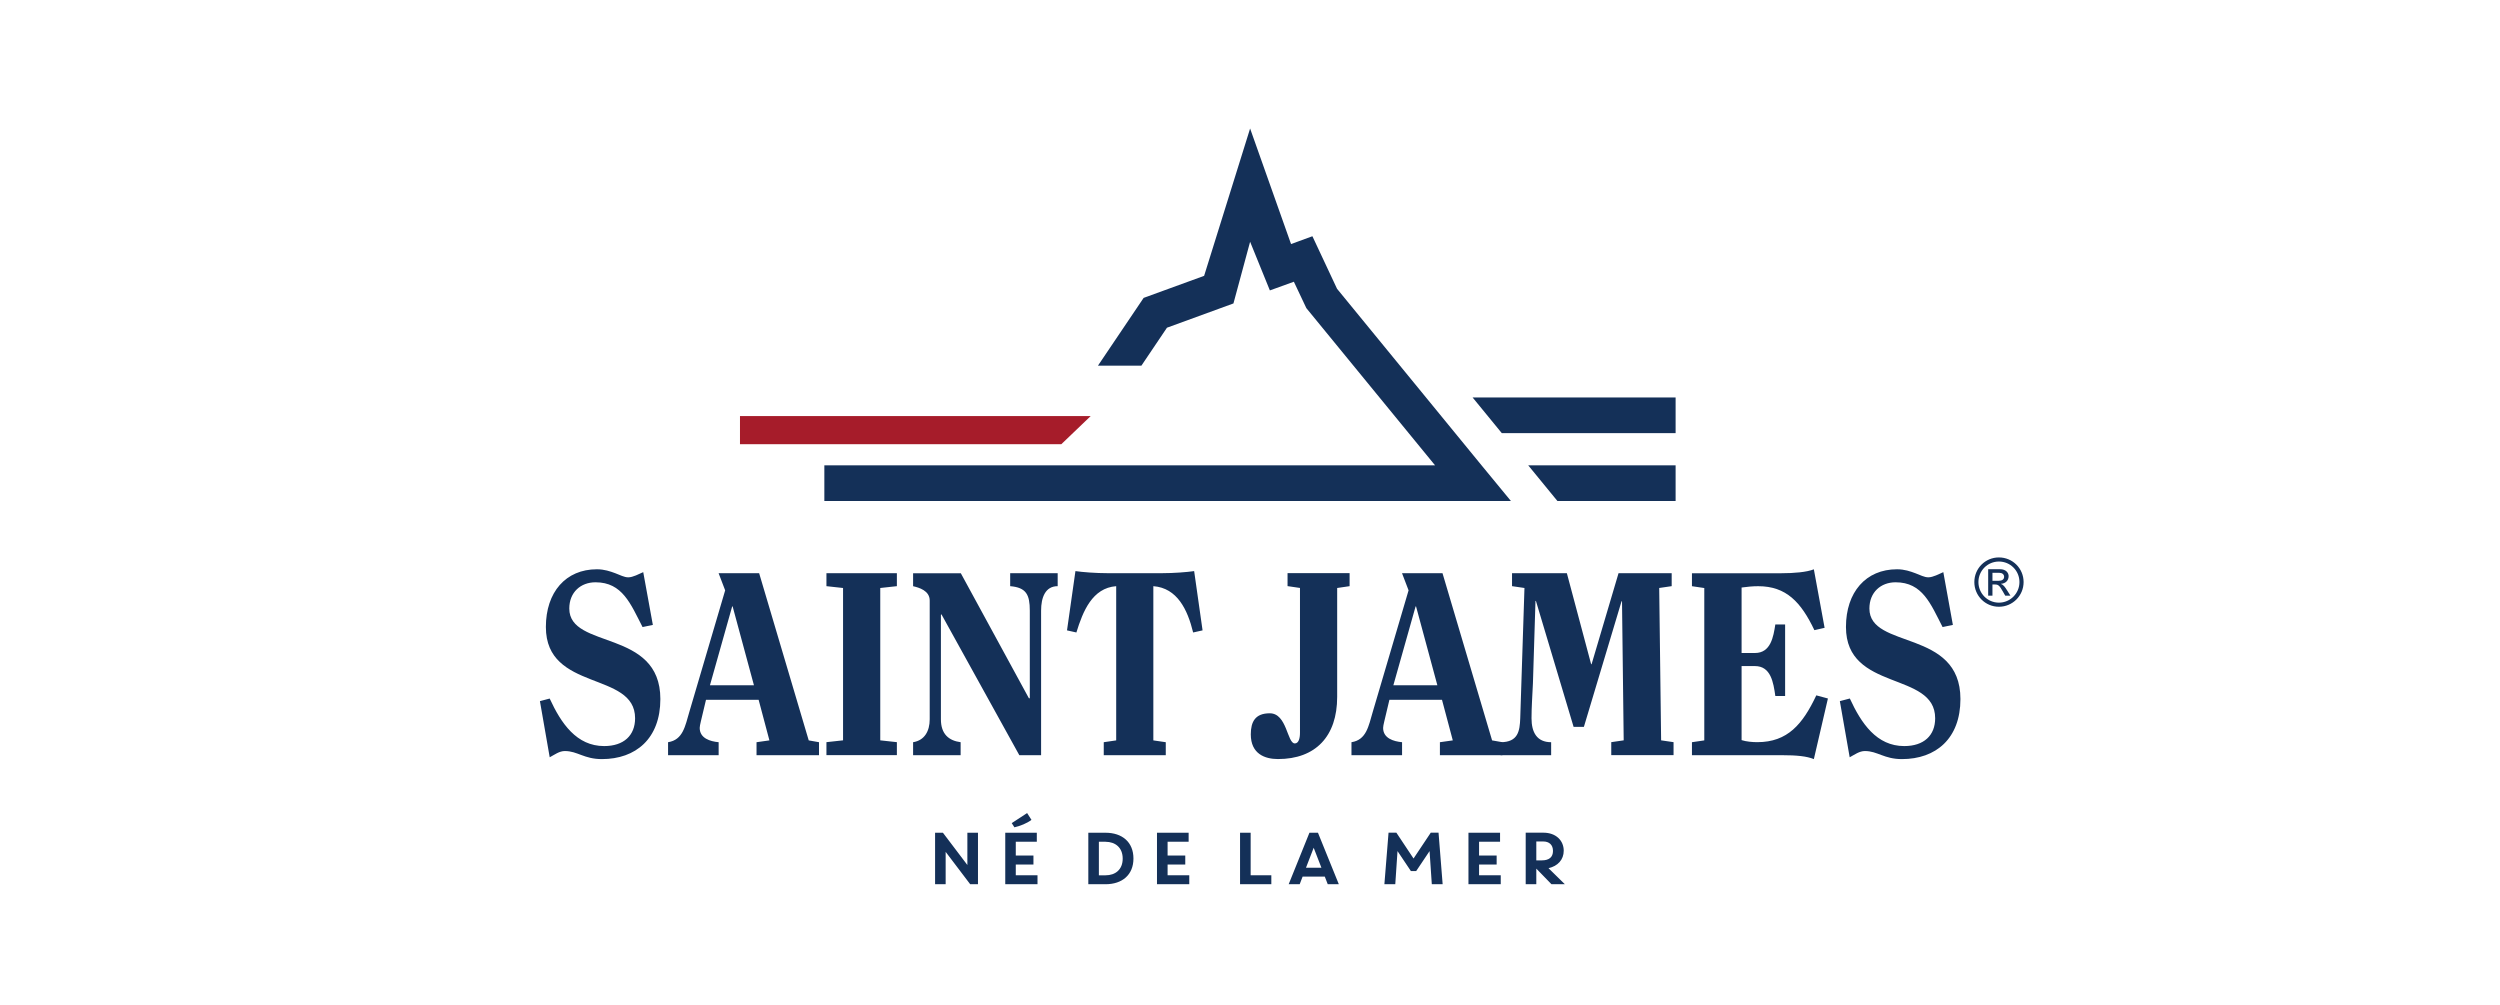
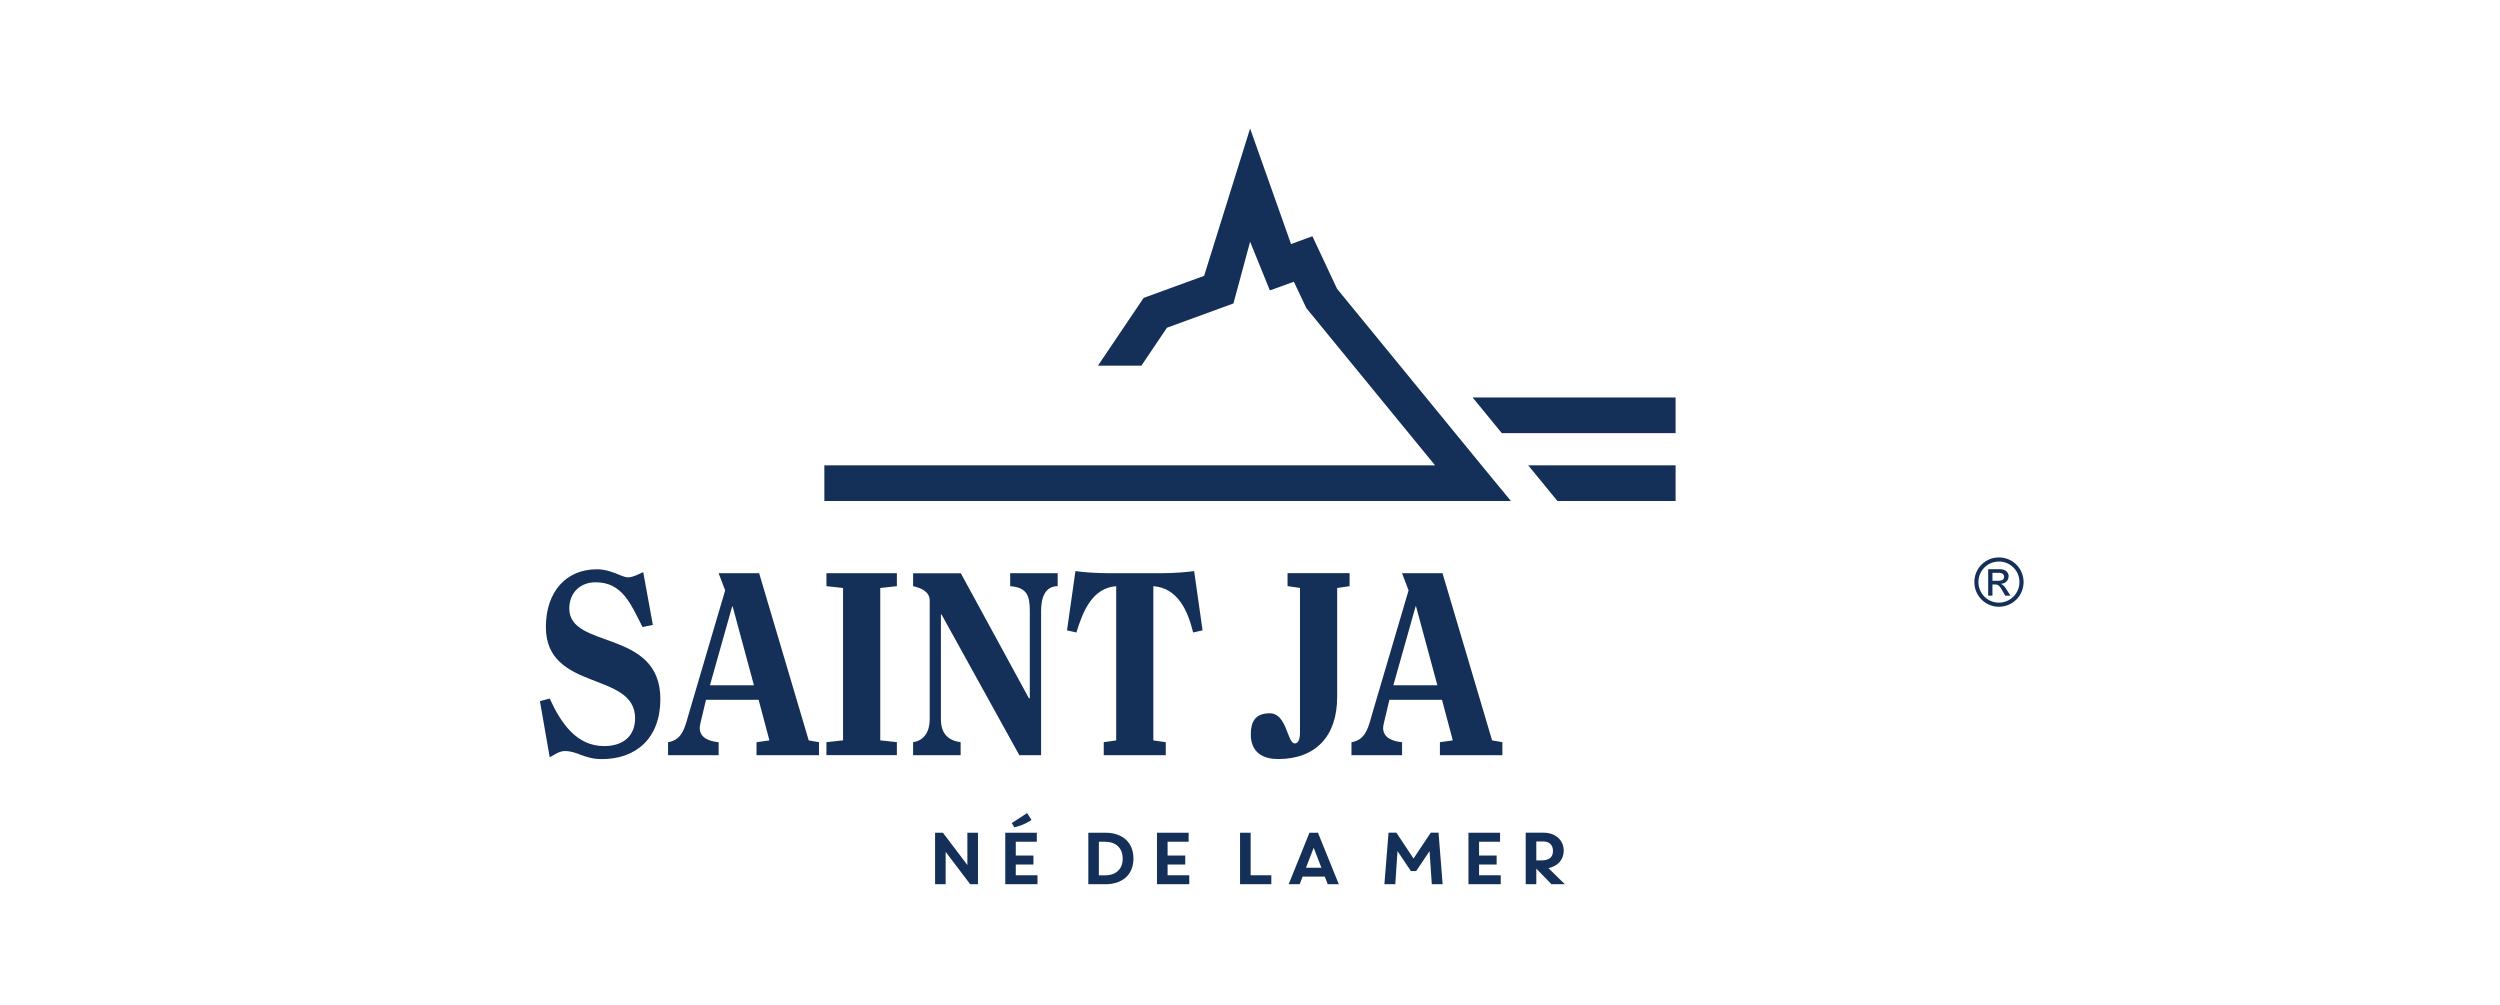
<svg xmlns="http://www.w3.org/2000/svg" width="214" height="86" viewBox="0 0 214 86" fill="none">
-   <path d="M63.342 35.614V38.024H90.849L93.365 35.614H63.342Z" fill="#A61C2A" />
+   <path d="M63.342 35.614V38.024H90.849H63.342Z" fill="#A61C2A" />
  <path d="M126.823 39.835L114.451 24.72L112.342 20.222L110.514 20.892L107.009 11L103.072 23.613L97.896 25.499L93.986 31.299H97.705L99.892 28.052L105.583 25.975L107.009 20.694L108.701 24.86L110.755 24.116L111.823 26.376L122.843 39.835H70.564V42.883H129.333L126.823 39.835ZM143.432 42.883V39.835H130.818L133.313 42.883H143.432ZM143.432 37.076V34.024H126.055L128.553 37.076H143.432ZM80.047 71.282H80.714L82.807 74.045V71.282H83.715V75.69H83.049L80.948 72.919V75.69H80.043V71.282H80.047ZM86.046 71.282H88.751V72.05H86.951V73.234H88.463V74.002H86.951V74.922H88.81V75.69H86.05V71.282H86.046ZM88.291 70.183C87.913 70.471 87.325 70.709 86.834 70.818L86.604 70.459L87.921 69.598L88.295 70.183H88.291ZM94.629 75.69H93.16V71.282H94.629C96.064 71.282 97.023 72.088 97.023 73.488C97.023 74.887 96.064 75.69 94.629 75.69ZM94.637 72.053H94.064V74.926H94.637C95.464 74.926 96.103 74.447 96.103 73.496C96.103 72.545 95.46 72.057 94.637 72.057V72.053ZM99.038 71.282H101.747V72.05H99.946V73.234H101.459V74.002H99.946V74.922H101.802V75.69H99.038V71.282ZM106.148 71.282H107.056V74.922H108.826V75.69H106.148V71.282ZM113.402 75.035H111.504L111.254 75.69H110.311L112.088 71.282H112.817L114.603 75.69H113.655L113.402 75.035ZM111.792 74.279H113.114L112.451 72.568L111.792 74.279ZM120.773 74.564L119.627 72.853L119.436 75.686H118.504L118.859 71.278H119.53L120.999 73.488L122.473 71.278H123.139L123.49 75.686H122.562L122.371 72.853L121.225 74.564H120.773ZM125.7 71.282H128.405V72.05H126.608V73.234H128.113V74.002H126.608V74.922H128.464V75.69H125.7V71.282ZM132.553 74.318L133.948 75.686H132.802L131.508 74.353V75.686H130.6V71.278H132.116C133.2 71.278 133.855 71.96 133.855 72.821C133.855 73.593 133.344 74.139 132.549 74.318H132.553ZM131.512 73.648H131.98C132.596 73.648 132.935 73.379 132.935 72.841C132.935 72.303 132.596 72.03 132.104 72.03H131.508V73.644L131.512 73.648ZM47.051 59.791C48.033 61.927 49.355 63.864 51.717 63.864C53.397 63.864 54.364 62.952 54.364 61.483C54.364 57.429 46.727 59.234 46.727 53.672C46.727 50.686 48.431 48.73 51.093 48.73C51.736 48.73 52.235 48.909 52.66 49.065C53.077 49.221 53.436 49.42 53.779 49.42C54.18 49.42 54.699 49.131 55.061 48.975L55.884 53.493L55.003 53.676C53.981 51.692 53.28 49.844 50.976 49.844C49.713 49.844 48.731 50.69 48.731 52.093C48.731 55.609 56.527 53.808 56.527 59.838C56.527 63.221 54.426 64.979 51.522 64.979C49.994 64.979 49.437 64.289 48.353 64.289C47.873 64.289 47.476 64.601 47.055 64.823L46.217 60.017L47.055 59.795L47.051 59.791ZM57.186 64.644V63.533C58.468 63.334 58.647 62.157 59.01 60.929L62.074 50.534L61.512 49.065H64.982L69.227 63.377L70.107 63.533V64.644H64.759V63.533L65.862 63.377L64.939 59.904H60.433L59.992 61.756C59.934 61.997 59.895 62.2 59.895 62.309C59.895 63.202 60.795 63.467 61.516 63.533V64.644H57.19H57.186ZM60.776 58.657H64.537L62.713 51.91H62.674L60.772 58.657H60.776ZM70.743 49.065H76.773V50.176L75.35 50.332V63.373L76.773 63.529V64.64H70.743V63.529L72.165 63.373V50.332L70.743 50.176V49.065ZM88.073 59.772H88.151V52.269C88.151 50.912 87.851 50.289 86.471 50.176V49.065H90.537V50.176C89.472 50.176 89.118 51.154 89.118 52.269V64.644H87.254L80.585 52.581L80.542 52.627V61.573C80.542 62.843 81.224 63.401 82.23 63.533V64.644H78.161V63.533C79.143 63.377 79.583 62.578 79.583 61.573V51.404C79.583 50.558 78.663 50.293 78.161 50.18V49.069H82.246L88.077 59.776L88.073 59.772ZM99.451 49.065C100.496 49.065 101.618 48.975 102.219 48.886L102.94 53.96L102.133 54.14C101.654 52.183 100.773 50.332 98.726 50.176V63.377L99.79 63.533V64.644H94.481V63.533L95.546 63.377V50.176C93.503 50.332 92.7 52.316 92.139 54.14L91.336 53.96L92.057 48.886C92.657 48.975 93.784 49.065 94.824 49.065H99.451ZM171.107 51.938C169.938 51.938 169.003 50.994 169.003 49.825C169.003 48.656 169.938 47.716 171.107 47.716C172.277 47.716 173.22 48.656 173.22 49.825C173.22 50.994 172.273 51.938 171.107 51.938ZM171.107 48.067C170.137 48.067 169.353 48.85 169.353 49.825C169.353 50.799 170.137 51.587 171.107 51.587C172.078 51.587 172.865 50.799 172.865 49.825C172.865 48.85 172.082 48.067 171.107 48.067ZM170.188 48.722H171.185C171.751 48.722 171.938 49.069 171.938 49.318C171.938 49.685 171.677 49.95 171.287 49.973V49.985C171.486 50.051 171.63 50.25 171.817 50.55L172.094 50.99H171.649L171.447 50.636C171.158 50.125 171.053 50.032 170.772 50.032H170.554V50.99H170.188V48.722ZM171.084 49.716C171.361 49.716 171.552 49.607 171.552 49.373C171.552 49.162 171.38 49.034 171.146 49.034H170.554V49.716H171.084ZM115.526 49.065V50.176L114.462 50.332V59.655C114.462 63.042 112.603 64.975 109.395 64.975C108.272 64.975 107.068 64.531 107.068 62.863C107.068 61.775 107.454 61.058 108.693 61.058C110.175 61.058 110.175 63.638 110.837 63.638C111.157 63.638 111.278 63.217 111.278 62.726V50.328L110.214 50.172V49.061H115.523L115.526 49.065ZM115.686 64.644V63.533C116.969 63.334 117.148 62.157 117.51 60.929L120.574 50.534L120.013 49.065H123.478L127.723 63.377L128.604 63.533V64.644H123.256V63.533L124.359 63.377L123.435 59.904H118.933L118.493 61.756C118.434 61.997 118.395 62.2 118.395 62.309C118.395 63.202 119.296 63.467 120.017 63.533V64.644H115.69H115.686ZM119.272 58.657H123.038L121.214 51.91H121.175L119.272 58.657Z" fill="#143058" />
-   <path d="M128.448 64.644V63.533C129.952 63.533 130.093 62.578 130.132 61.483L130.494 50.331L129.43 50.175V49.065H134.123L136.201 56.856H136.24L138.547 49.065H143.096V50.175L142.028 50.331L142.192 63.373L143.256 63.529V64.64H137.924V63.529L138.988 63.373L138.844 51.466H138.805L135.581 62.219H134.7L131.476 51.442H131.437L131.219 58.478C131.172 59.569 131.098 60.501 131.098 61.483C131.098 62.683 131.554 63.533 132.778 63.533V64.644H128.452H128.448ZM149.08 63.354C149.481 63.486 150.023 63.529 150.424 63.529C153.024 63.529 154.311 61.989 155.476 59.522L156.47 59.791L155.266 64.979C154.662 64.733 153.808 64.644 152.506 64.644H144.831V63.533L145.887 63.377V50.335L144.831 50.179V49.069H152.506C153.543 49.069 154.662 48.979 155.266 48.733L156.186 53.742L155.312 53.941C154.166 51.54 152.904 50.179 150.499 50.179C150.023 50.179 149.563 50.226 149.08 50.292V55.897H150.222C151.586 55.897 151.804 54.498 151.968 53.453H152.806V59.577H151.968C151.804 58.415 151.586 57.016 150.222 57.016H149.08V63.361V63.354ZM158.345 59.791C159.327 61.927 160.641 63.864 163.003 63.864C164.687 63.864 165.65 62.952 165.65 61.483C165.65 57.429 158.014 59.234 158.014 53.672C158.014 50.686 159.721 48.73 162.383 48.73C163.027 48.73 163.525 48.909 163.946 49.065C164.364 49.221 164.726 49.419 165.065 49.419C165.467 49.419 165.989 49.131 166.348 48.975L167.166 53.492L166.285 53.676C165.264 51.692 164.57 49.844 162.263 49.844C161.004 49.844 160.021 50.69 160.021 52.093C160.021 55.609 167.813 53.808 167.813 59.838C167.813 63.221 165.712 64.979 162.804 64.979C161.28 64.979 160.715 64.289 159.639 64.289C159.156 64.289 158.754 64.601 158.333 64.823L157.491 60.017L158.333 59.795L158.345 59.791Z" fill="#143058" />
</svg>